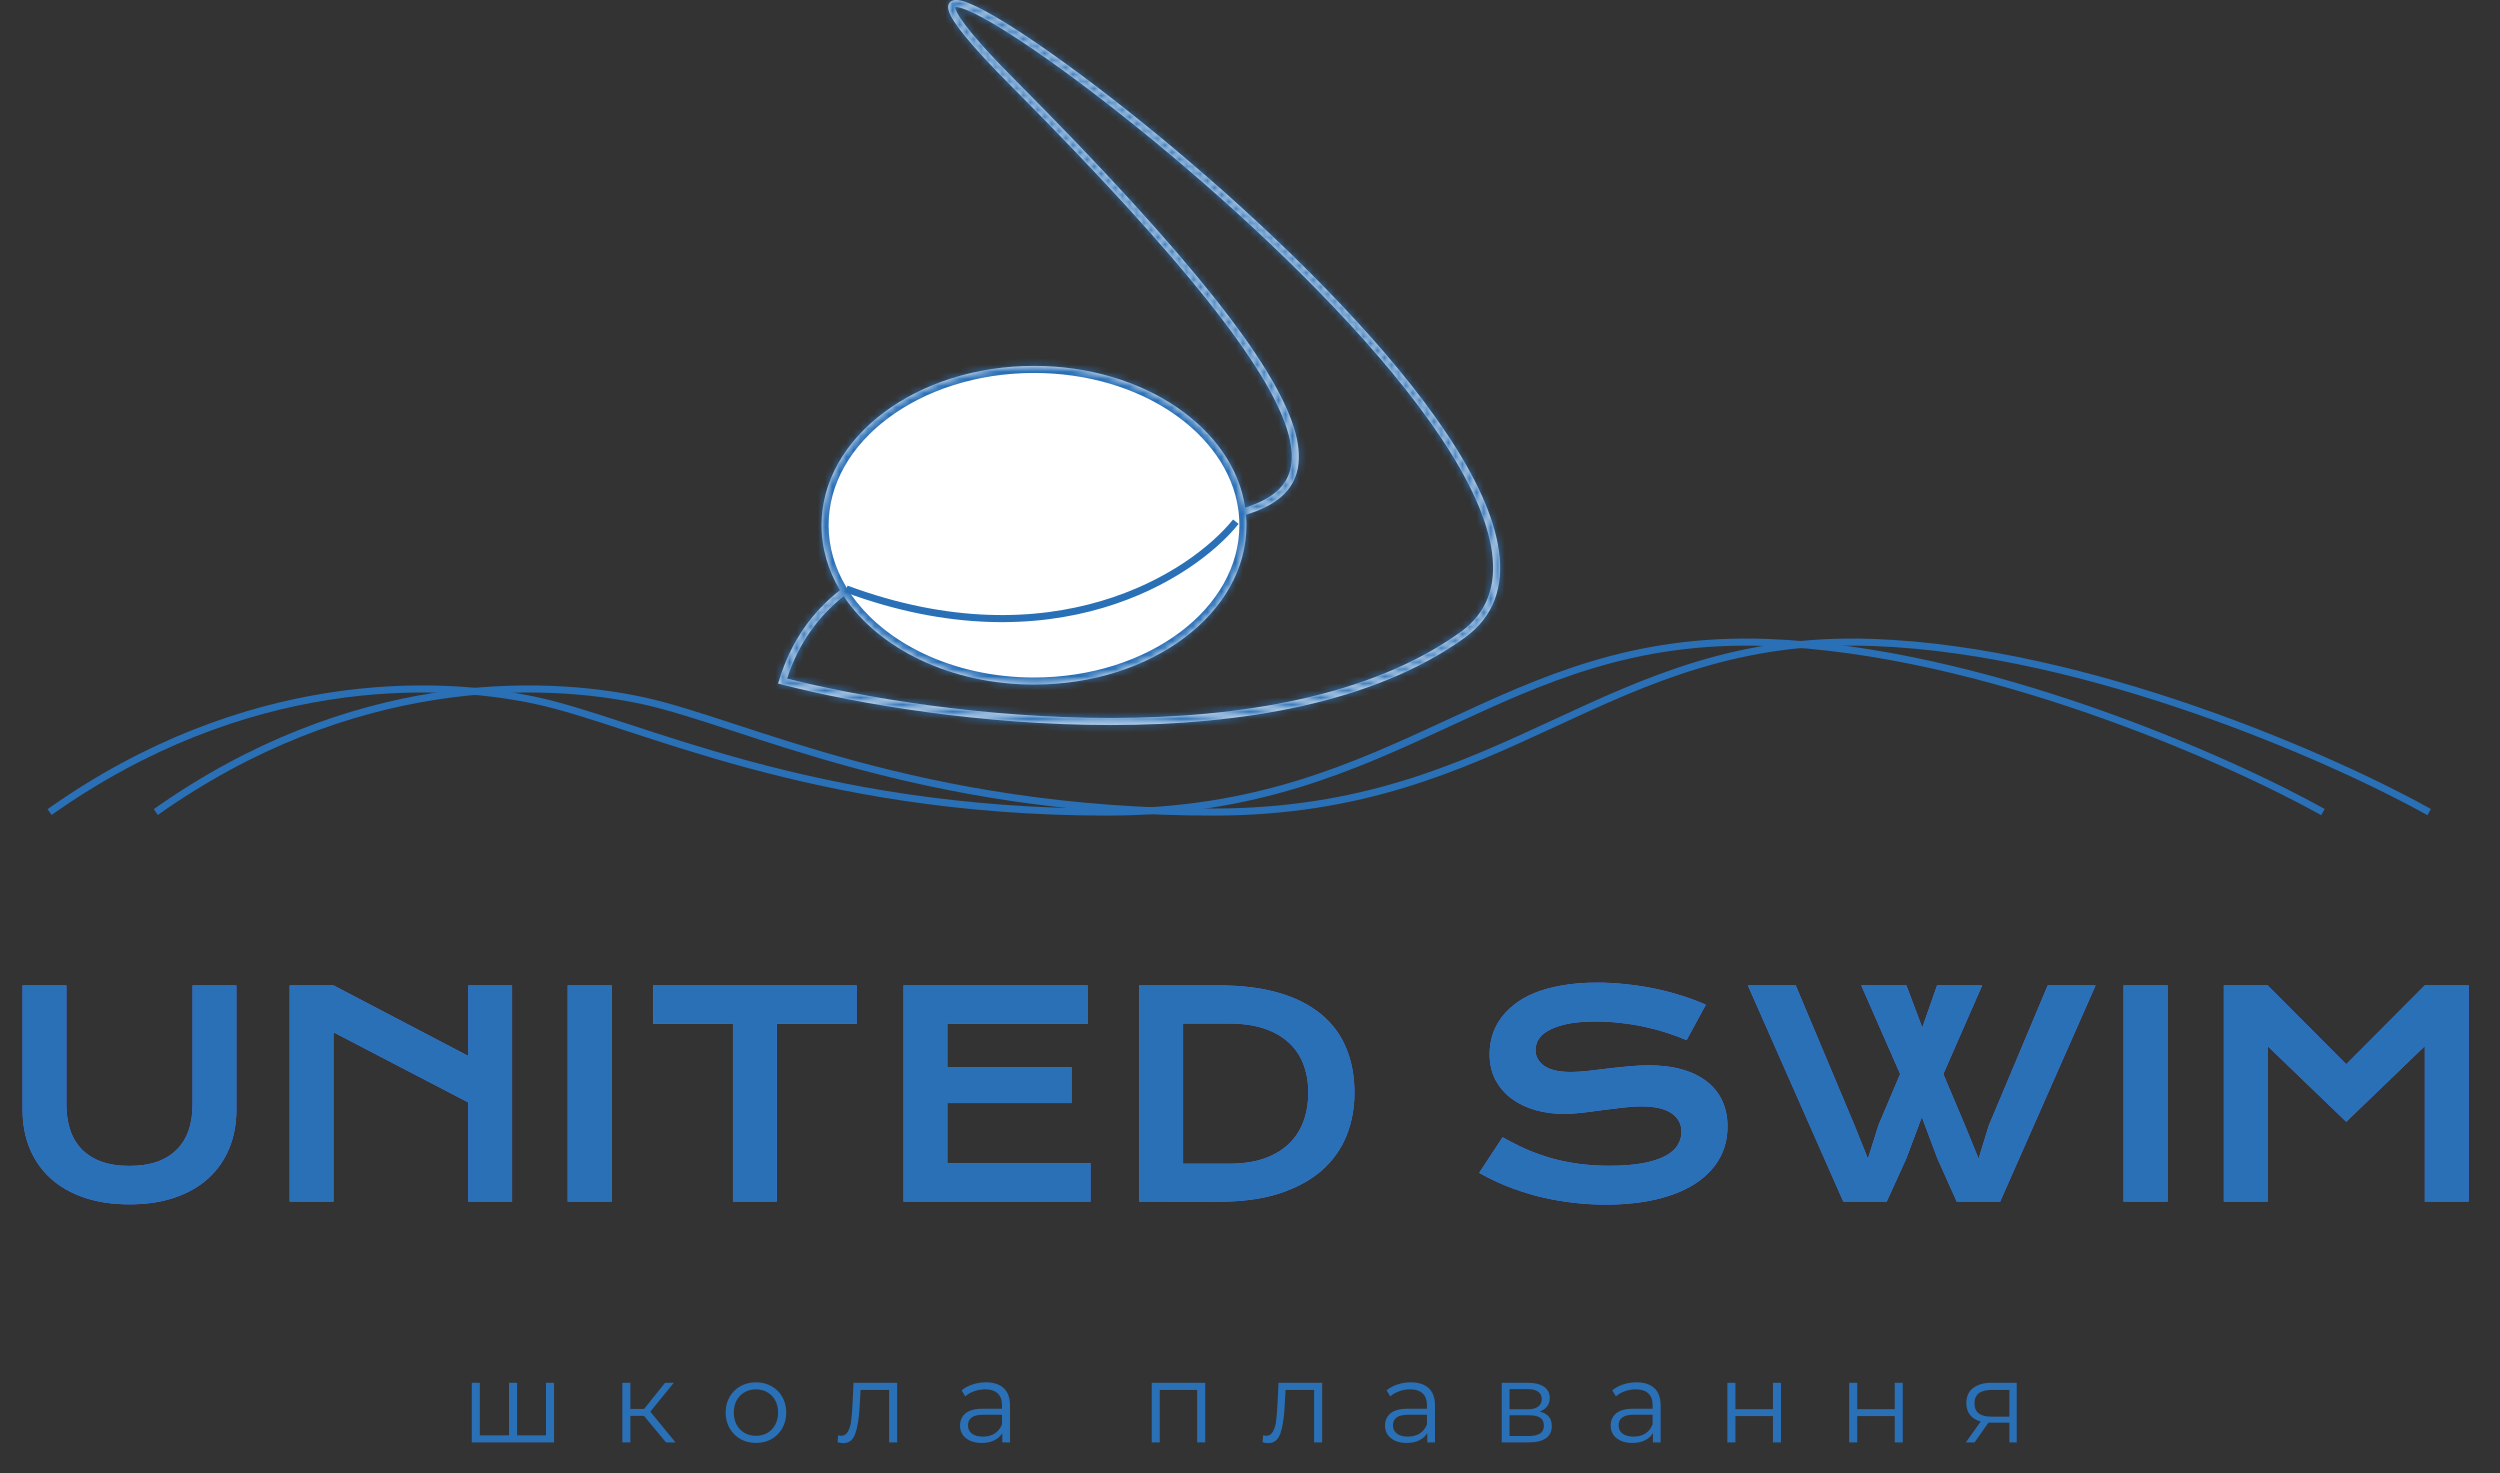
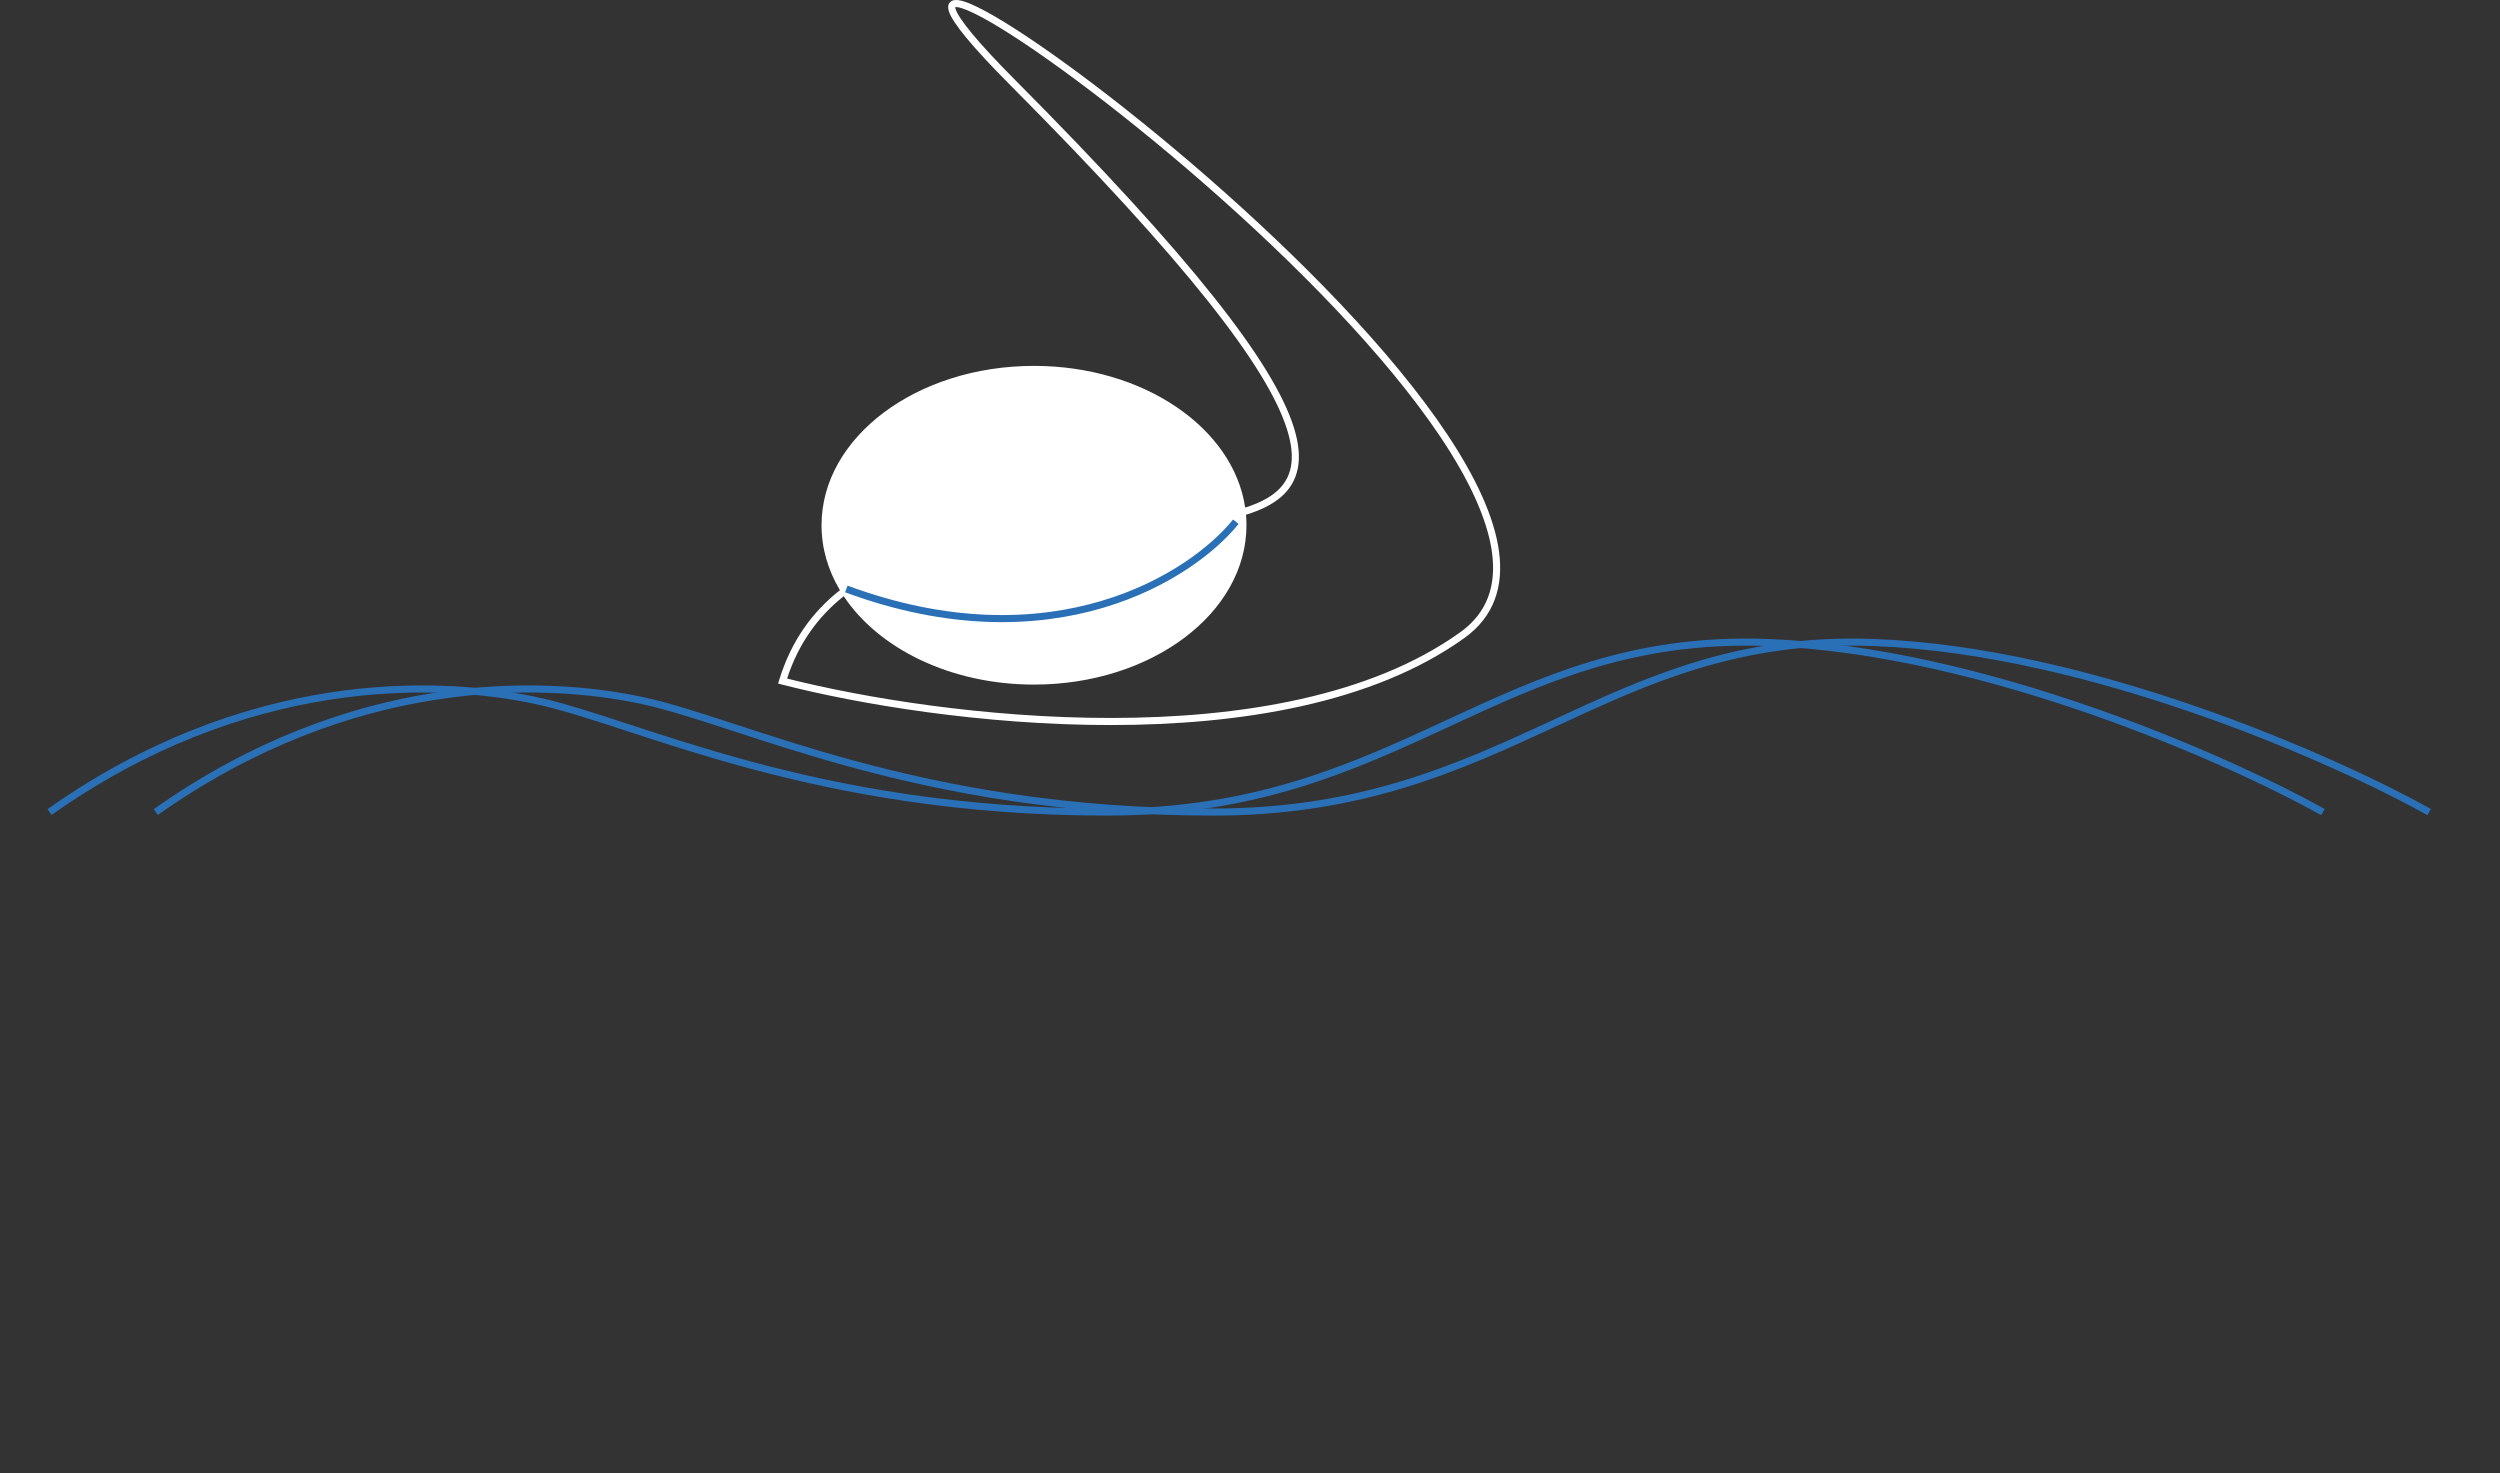
<svg xmlns="http://www.w3.org/2000/svg" width="353" height="208" viewBox="0 0 353 208" fill="none">
  <rect x="0" y="0" width="353" height="208" fill="#333333" stroke="none" />
-   <path d="M3.184 139.136H9.375V155.953C9.375 157.333 9.564 158.563 9.941 159.644C10.319 160.712 10.879 161.617 11.621 162.359C12.376 163.101 13.307 163.667 14.414 164.058C15.521 164.436 16.81 164.624 18.281 164.624C19.74 164.624 21.022 164.436 22.129 164.058C23.249 163.667 24.18 163.101 24.922 162.359C25.677 161.617 26.244 160.712 26.621 159.644C26.999 158.563 27.188 157.333 27.188 155.953V139.136H33.379V156.695C33.379 158.7 33.04 160.523 32.363 162.163C31.686 163.804 30.703 165.21 29.414 166.382C28.125 167.554 26.543 168.459 24.668 169.097C22.806 169.735 20.677 170.054 18.281 170.054C15.885 170.054 13.75 169.735 11.875 169.097C10.013 168.459 8.438 167.554 7.148 166.382C5.859 165.21 4.876 163.804 4.199 162.163C3.522 160.523 3.184 158.7 3.184 156.695V139.136ZM40.898 139.136H47.09L66.113 149.097V139.136H72.305V169.663H66.113V155.66L47.09 145.757V169.663H40.898V139.136ZM80.156 139.136H86.387V169.663H80.156V139.136ZM103.496 144.566H92.227V139.136H120.957V144.566H109.688V169.663H103.496V144.566ZM127.578 139.136H153.574V144.566H133.77V150.66H151.309V155.757H133.77V164.253H153.984V169.663H127.578V139.136ZM160.859 139.136H172.051C175.319 139.136 178.158 139.488 180.566 140.191C182.975 140.894 184.967 141.903 186.543 143.218C188.132 144.52 189.31 146.109 190.078 147.984C190.859 149.846 191.25 151.942 191.25 154.273C191.25 156.486 190.866 158.537 190.098 160.425C189.329 162.3 188.158 163.928 186.582 165.308C185.007 166.675 183.014 167.749 180.605 168.531C178.197 169.299 175.358 169.683 172.09 169.683L160.859 169.663V139.136ZM173.574 164.312C175.423 164.312 177.044 164.078 178.438 163.609C179.831 163.127 180.99 162.45 181.914 161.578C182.852 160.705 183.555 159.65 184.023 158.413C184.492 157.176 184.727 155.796 184.727 154.273C184.727 152.775 184.492 151.428 184.023 150.23C183.555 149.019 182.852 147.997 181.914 147.163C180.99 146.317 179.831 145.666 178.438 145.21C177.044 144.755 175.423 144.527 173.574 144.527H167.051V164.312H173.574ZM212.168 160.581C213.275 161.206 214.395 161.773 215.527 162.281C216.673 162.775 217.858 163.199 219.082 163.55C220.306 163.889 221.589 164.149 222.93 164.331C224.284 164.514 225.723 164.605 227.246 164.605C229.082 164.605 230.645 164.488 231.934 164.253C233.223 164.006 234.271 163.674 235.078 163.257C235.898 162.828 236.491 162.32 236.855 161.734C237.233 161.148 237.422 160.51 237.422 159.82C237.422 158.713 236.96 157.841 236.035 157.203C235.111 156.551 233.685 156.226 231.758 156.226C230.911 156.226 230.02 156.285 229.082 156.402C228.145 156.506 227.194 156.623 226.23 156.753C225.28 156.884 224.336 157.007 223.398 157.124C222.474 157.229 221.602 157.281 220.781 157.281C219.414 157.281 218.099 157.105 216.836 156.753C215.586 156.402 214.473 155.874 213.496 155.171C212.533 154.468 211.764 153.589 211.191 152.535C210.618 151.48 210.332 150.249 210.332 148.843C210.332 148.01 210.443 147.183 210.664 146.363C210.898 145.542 211.263 144.761 211.758 144.019C212.266 143.264 212.917 142.567 213.711 141.929C214.505 141.278 215.462 140.718 216.582 140.249C217.715 139.781 219.017 139.416 220.488 139.156C221.973 138.882 223.659 138.745 225.547 138.745C226.914 138.745 228.288 138.824 229.668 138.98C231.048 139.123 232.389 139.331 233.691 139.605C235.007 139.878 236.27 140.21 237.48 140.601C238.691 140.979 239.818 141.402 240.859 141.87L238.145 146.87C237.285 146.493 236.361 146.148 235.371 145.835C234.382 145.51 233.346 145.23 232.266 144.995C231.185 144.761 230.065 144.579 228.906 144.449C227.76 144.305 226.589 144.234 225.391 144.234C223.685 144.234 222.279 144.357 221.172 144.605C220.078 144.852 219.206 145.171 218.555 145.562C217.904 145.939 217.448 146.369 217.188 146.851C216.94 147.32 216.816 147.788 216.816 148.257C216.816 149.169 217.227 149.917 218.047 150.503C218.867 151.076 220.117 151.363 221.797 151.363C222.474 151.363 223.249 151.317 224.121 151.226C225.007 151.122 225.931 151.011 226.895 150.894C227.871 150.777 228.861 150.673 229.863 150.581C230.879 150.477 231.862 150.425 232.812 150.425C234.609 150.425 236.198 150.627 237.578 151.031C238.971 151.434 240.137 152.014 241.074 152.769C242.012 153.511 242.721 154.416 243.203 155.484C243.685 156.538 243.926 157.723 243.926 159.038C243.926 160.796 243.516 162.365 242.695 163.745C241.888 165.113 240.729 166.272 239.219 167.222C237.721 168.16 235.911 168.876 233.789 169.37C231.667 169.852 229.303 170.093 226.699 170.093C224.98 170.093 223.301 169.982 221.66 169.761C220.02 169.553 218.444 169.253 216.934 168.863C215.436 168.459 214.004 167.984 212.637 167.437C211.283 166.877 210.026 166.265 208.867 165.601L212.168 160.581ZM246.797 139.136H253.555L261.836 158.843L263.75 163.609L265.254 158.843L268.301 151.656L262.812 139.136H269.18L271.426 145.093L273.516 139.136H279.883L274.395 151.656L277.5 158.999L279.375 163.609L280.82 158.921L289.141 139.136H295.898L282.422 169.663H276.289L273.574 163.609L271.367 157.73L269.16 163.609L266.406 169.663H260.273L246.797 139.136ZM299.844 139.136H306.074V169.663H299.844V139.136ZM314.004 139.136H320.195L331.289 150.269L342.383 139.136H348.574V169.663H342.383V147.71L331.289 158.394L320.195 147.71V169.663H314.004V139.136Z" fill="#5278FF" />
-   <path d="M3.184 139.136H9.375V155.953C9.375 157.333 9.564 158.563 9.941 159.644C10.319 160.712 10.879 161.617 11.621 162.359C12.376 163.101 13.307 163.667 14.414 164.058C15.521 164.436 16.81 164.624 18.281 164.624C19.74 164.624 21.022 164.436 22.129 164.058C23.249 163.667 24.18 163.101 24.922 162.359C25.677 161.617 26.244 160.712 26.621 159.644C26.999 158.563 27.188 157.333 27.188 155.953V139.136H33.379V156.695C33.379 158.7 33.04 160.523 32.363 162.163C31.686 163.804 30.703 165.21 29.414 166.382C28.125 167.554 26.543 168.459 24.668 169.097C22.806 169.735 20.677 170.054 18.281 170.054C15.885 170.054 13.75 169.735 11.875 169.097C10.013 168.459 8.438 167.554 7.148 166.382C5.859 165.21 4.876 163.804 4.199 162.163C3.522 160.523 3.184 158.7 3.184 156.695V139.136ZM40.898 139.136H47.09L66.113 149.097V139.136H72.305V169.663H66.113V155.66L47.09 145.757V169.663H40.898V139.136ZM80.156 139.136H86.387V169.663H80.156V139.136ZM103.496 144.566H92.227V139.136H120.957V144.566H109.688V169.663H103.496V144.566ZM127.578 139.136H153.574V144.566H133.77V150.66H151.309V155.757H133.77V164.253H153.984V169.663H127.578V139.136ZM160.859 139.136H172.051C175.319 139.136 178.158 139.488 180.566 140.191C182.975 140.894 184.967 141.903 186.543 143.218C188.132 144.52 189.31 146.109 190.078 147.984C190.859 149.846 191.25 151.942 191.25 154.273C191.25 156.486 190.866 158.537 190.098 160.425C189.329 162.3 188.158 163.928 186.582 165.308C185.007 166.675 183.014 167.749 180.605 168.531C178.197 169.299 175.358 169.683 172.09 169.683L160.859 169.663V139.136ZM173.574 164.312C175.423 164.312 177.044 164.078 178.438 163.609C179.831 163.127 180.99 162.45 181.914 161.578C182.852 160.705 183.555 159.65 184.023 158.413C184.492 157.176 184.727 155.796 184.727 154.273C184.727 152.775 184.492 151.428 184.023 150.23C183.555 149.019 182.852 147.997 181.914 147.163C180.99 146.317 179.831 145.666 178.438 145.21C177.044 144.755 175.423 144.527 173.574 144.527H167.051V164.312H173.574ZM212.168 160.581C213.275 161.206 214.395 161.773 215.527 162.281C216.673 162.775 217.858 163.199 219.082 163.55C220.306 163.889 221.589 164.149 222.93 164.331C224.284 164.514 225.723 164.605 227.246 164.605C229.082 164.605 230.645 164.488 231.934 164.253C233.223 164.006 234.271 163.674 235.078 163.257C235.898 162.828 236.491 162.32 236.855 161.734C237.233 161.148 237.422 160.51 237.422 159.82C237.422 158.713 236.96 157.841 236.035 157.203C235.111 156.551 233.685 156.226 231.758 156.226C230.911 156.226 230.02 156.285 229.082 156.402C228.145 156.506 227.194 156.623 226.23 156.753C225.28 156.884 224.336 157.007 223.398 157.124C222.474 157.229 221.602 157.281 220.781 157.281C219.414 157.281 218.099 157.105 216.836 156.753C215.586 156.402 214.473 155.874 213.496 155.171C212.533 154.468 211.764 153.589 211.191 152.535C210.618 151.48 210.332 150.249 210.332 148.843C210.332 148.01 210.443 147.183 210.664 146.363C210.898 145.542 211.263 144.761 211.758 144.019C212.266 143.264 212.917 142.567 213.711 141.929C214.505 141.278 215.462 140.718 216.582 140.249C217.715 139.781 219.017 139.416 220.488 139.156C221.973 138.882 223.659 138.745 225.547 138.745C226.914 138.745 228.288 138.824 229.668 138.98C231.048 139.123 232.389 139.331 233.691 139.605C235.007 139.878 236.27 140.21 237.48 140.601C238.691 140.979 239.818 141.402 240.859 141.87L238.145 146.87C237.285 146.493 236.361 146.148 235.371 145.835C234.382 145.51 233.346 145.23 232.266 144.995C231.185 144.761 230.065 144.579 228.906 144.449C227.76 144.305 226.589 144.234 225.391 144.234C223.685 144.234 222.279 144.357 221.172 144.605C220.078 144.852 219.206 145.171 218.555 145.562C217.904 145.939 217.448 146.369 217.188 146.851C216.94 147.32 216.816 147.788 216.816 148.257C216.816 149.169 217.227 149.917 218.047 150.503C218.867 151.076 220.117 151.363 221.797 151.363C222.474 151.363 223.249 151.317 224.121 151.226C225.007 151.122 225.931 151.011 226.895 150.894C227.871 150.777 228.861 150.673 229.863 150.581C230.879 150.477 231.862 150.425 232.812 150.425C234.609 150.425 236.198 150.627 237.578 151.031C238.971 151.434 240.137 152.014 241.074 152.769C242.012 153.511 242.721 154.416 243.203 155.484C243.685 156.538 243.926 157.723 243.926 159.038C243.926 160.796 243.516 162.365 242.695 163.745C241.888 165.113 240.729 166.272 239.219 167.222C237.721 168.16 235.911 168.876 233.789 169.37C231.667 169.852 229.303 170.093 226.699 170.093C224.98 170.093 223.301 169.982 221.66 169.761C220.02 169.553 218.444 169.253 216.934 168.863C215.436 168.459 214.004 167.984 212.637 167.437C211.283 166.877 210.026 166.265 208.867 165.601L212.168 160.581ZM246.797 139.136H253.555L261.836 158.843L263.75 163.609L265.254 158.843L268.301 151.656L262.812 139.136H269.18L271.426 145.093L273.516 139.136H279.883L274.395 151.656L277.5 158.999L279.375 163.609L280.82 158.921L289.141 139.136H295.898L282.422 169.663H276.289L273.574 163.609L271.367 157.73L269.16 163.609L266.406 169.663H260.273L246.797 139.136ZM299.844 139.136H306.074V169.663H299.844V139.136ZM314.004 139.136H320.195L331.289 150.269L342.383 139.136H348.574V169.663H342.383V147.71L331.289 158.394L320.195 147.71V169.663H314.004V139.136Z" fill="#2A70B7" />
-   <path d="M78.232 195.247V203.663H66.616V195.247H67.752V202.671H71.88V195.247H73.016V202.671H77.096V195.247H78.232ZM90.931 199.919H89.011V203.663H87.875V195.247H89.011V198.943H90.947L93.907 195.247H95.139L91.827 199.327L95.379 203.663H94.035L90.931 199.919ZM106.747 203.743C105.937 203.743 105.206 203.562 104.555 203.199C103.905 202.826 103.393 202.314 103.019 201.663C102.646 201.013 102.459 200.277 102.459 199.455C102.459 198.634 102.646 197.898 103.019 197.247C103.393 196.597 103.905 196.09 104.555 195.727C105.206 195.365 105.937 195.183 106.747 195.183C107.558 195.183 108.289 195.365 108.939 195.727C109.59 196.09 110.097 196.597 110.459 197.247C110.833 197.898 111.019 198.634 111.019 199.455C111.019 200.277 110.833 201.013 110.459 201.663C110.097 202.314 109.59 202.826 108.939 203.199C108.289 203.562 107.558 203.743 106.747 203.743ZM106.747 202.735C107.345 202.735 107.878 202.602 108.347 202.335C108.827 202.058 109.201 201.669 109.467 201.167C109.734 200.666 109.867 200.095 109.867 199.455C109.867 198.815 109.734 198.245 109.467 197.743C109.201 197.242 108.827 196.858 108.347 196.591C107.878 196.314 107.345 196.175 106.747 196.175C106.15 196.175 105.611 196.314 105.131 196.591C104.662 196.858 104.289 197.242 104.011 197.743C103.745 198.245 103.611 198.815 103.611 199.455C103.611 200.095 103.745 200.666 104.011 201.167C104.289 201.669 104.662 202.058 105.131 202.335C105.611 202.602 106.15 202.735 106.747 202.735ZM126.68 195.247V203.663H125.544V196.255H121.512L121.4 198.335C121.315 200.085 121.112 201.429 120.792 202.367C120.472 203.306 119.902 203.775 119.08 203.775C118.856 203.775 118.584 203.733 118.264 203.647L118.344 202.671C118.536 202.714 118.67 202.735 118.744 202.735C119.182 202.735 119.512 202.533 119.736 202.127C119.96 201.722 120.11 201.221 120.184 200.623C120.259 200.026 120.323 199.237 120.376 198.255L120.52 195.247H126.68ZM139.206 195.183C140.304 195.183 141.147 195.461 141.734 196.015C142.32 196.559 142.614 197.37 142.614 198.447V203.663H141.526V202.351C141.27 202.789 140.891 203.13 140.39 203.375C139.899 203.621 139.312 203.743 138.63 203.743C137.691 203.743 136.944 203.519 136.39 203.071C135.835 202.623 135.558 202.031 135.558 201.295C135.558 200.581 135.814 200.005 136.326 199.567C136.848 199.13 137.675 198.911 138.806 198.911H141.478V198.399C141.478 197.674 141.275 197.125 140.87 196.751C140.464 196.367 139.872 196.175 139.094 196.175C138.56 196.175 138.048 196.266 137.558 196.447C137.067 196.618 136.646 196.858 136.294 197.167L135.782 196.319C136.208 195.957 136.72 195.679 137.318 195.487C137.915 195.285 138.544 195.183 139.206 195.183ZM138.806 202.847C139.446 202.847 139.995 202.703 140.454 202.415C140.912 202.117 141.254 201.69 141.478 201.135V199.759H138.838C137.398 199.759 136.678 200.261 136.678 201.263C136.678 201.754 136.864 202.143 137.238 202.431C137.611 202.709 138.134 202.847 138.806 202.847ZM170.177 195.247V203.663H169.041V196.255H163.761V203.663H162.625V195.247H170.177ZM186.687 195.247V203.663H185.551V196.255H181.519L181.407 198.335C181.321 200.085 181.119 201.429 180.799 202.367C180.479 203.306 179.908 203.775 179.087 203.775C178.863 203.775 178.591 203.733 178.271 203.647L178.351 202.671C178.543 202.714 178.676 202.735 178.751 202.735C179.188 202.735 179.519 202.533 179.743 202.127C179.967 201.722 180.116 201.221 180.191 200.623C180.265 200.026 180.329 199.237 180.383 198.255L180.527 195.247H186.687ZM199.212 195.183C200.311 195.183 201.153 195.461 201.74 196.015C202.327 196.559 202.62 197.37 202.62 198.447V203.663H201.532V202.351C201.276 202.789 200.897 203.13 200.396 203.375C199.905 203.621 199.319 203.743 198.636 203.743C197.697 203.743 196.951 203.519 196.396 203.071C195.841 202.623 195.564 202.031 195.564 201.295C195.564 200.581 195.82 200.005 196.332 199.567C196.855 199.13 197.681 198.911 198.812 198.911H201.484V198.399C201.484 197.674 201.281 197.125 200.876 196.751C200.471 196.367 199.879 196.175 199.1 196.175C198.567 196.175 198.055 196.266 197.564 196.447C197.073 196.618 196.652 196.858 196.3 197.167L195.788 196.319C196.215 195.957 196.727 195.679 197.324 195.487C197.921 195.285 198.551 195.183 199.212 195.183ZM198.812 202.847C199.452 202.847 200.001 202.703 200.46 202.415C200.919 202.117 201.26 201.69 201.484 201.135V199.759H198.844C197.404 199.759 196.684 200.261 196.684 201.263C196.684 201.754 196.871 202.143 197.244 202.431C197.617 202.709 198.14 202.847 198.812 202.847ZM217.404 199.311C218.545 199.578 219.116 200.266 219.116 201.375C219.116 202.111 218.844 202.677 218.3 203.071C217.756 203.466 216.945 203.663 215.868 203.663H212.044V195.247H215.756C216.716 195.247 217.468 195.434 218.012 195.807C218.556 196.181 218.828 196.714 218.828 197.407C218.828 197.866 218.7 198.261 218.444 198.591C218.199 198.911 217.852 199.151 217.404 199.311ZM213.148 198.991H215.676C216.327 198.991 216.823 198.869 217.164 198.623C217.516 198.378 217.692 198.021 217.692 197.551C217.692 197.082 217.516 196.73 217.164 196.495C216.823 196.261 216.327 196.143 215.676 196.143H213.148V198.991ZM215.82 202.767C216.545 202.767 217.089 202.65 217.452 202.415C217.815 202.181 217.996 201.813 217.996 201.311C217.996 200.81 217.831 200.442 217.5 200.207C217.169 199.962 216.647 199.839 215.932 199.839H213.148V202.767H215.82ZM231.075 195.183C232.173 195.183 233.016 195.461 233.603 196.015C234.189 196.559 234.483 197.37 234.483 198.447V203.663H233.395V202.351C233.139 202.789 232.76 203.13 232.259 203.375C231.768 203.621 231.181 203.743 230.499 203.743C229.56 203.743 228.813 203.519 228.259 203.071C227.704 202.623 227.427 202.031 227.427 201.295C227.427 200.581 227.683 200.005 228.195 199.567C228.717 199.13 229.544 198.911 230.674 198.911H233.347V198.399C233.347 197.674 233.144 197.125 232.739 196.751C232.333 196.367 231.741 196.175 230.963 196.175C230.429 196.175 229.917 196.266 229.427 196.447C228.936 196.618 228.515 196.858 228.163 197.167L227.651 196.319C228.077 195.957 228.589 195.679 229.187 195.487C229.784 195.285 230.413 195.183 231.075 195.183ZM230.674 202.847C231.315 202.847 231.864 202.703 232.323 202.415C232.781 202.117 233.123 201.69 233.347 201.135V199.759H230.707C229.267 199.759 228.547 200.261 228.547 201.263C228.547 201.754 228.733 202.143 229.107 202.431C229.48 202.709 230.003 202.847 230.674 202.847ZM243.907 195.247H245.043V198.975H250.339V195.247H251.475V203.663H250.339V199.951H245.043V203.663H243.907V195.247ZM261.104 195.247H262.24V198.975H267.536V195.247H268.672V203.663H267.536V199.951H262.24V203.663H261.104V195.247ZM284.764 195.247V203.663H283.724V200.879H281.084H280.764L278.812 203.663H277.58L279.676 200.719C279.026 200.538 278.524 200.229 278.172 199.791C277.82 199.354 277.644 198.799 277.644 198.127C277.644 197.189 277.964 196.474 278.604 195.983C279.244 195.493 280.119 195.247 281.228 195.247H284.764ZM278.796 198.159C278.796 199.407 279.591 200.031 281.18 200.031H283.724V196.255H281.26C279.618 196.255 278.796 196.89 278.796 198.159Z" fill="#2A70B7" />
  <path d="M7 114.663C34.564 95.164 61.43 95.848 75.736 98.927C90.041 102.006 114.465 114.663 156.335 114.663C198.204 114.663 211.463 89.349 249.495 90.717C279.92 91.812 314.509 107.137 328 114.663" stroke="#2A70B7" />
  <path d="M22 114.663C49.564 95.164 76.43 95.848 90.736 98.927C105.041 102.006 129.465 114.663 171.335 114.663C213.204 114.663 226.463 89.349 264.495 90.717C294.92 91.812 329.509 107.137 343 114.663" stroke="#2A70B7" />
  <mask id="path-5-inside-1_31_297" fill="white">
    <path fill-rule="evenodd" clip-rule="evenodd" d="M206.792 90.07C210.969 87.067 212.338 82.805 211.656 77.833C210.978 72.898 208.282 67.238 204.328 61.299C196.412 49.41 183.324 36.213 170.635 25.136C157.948 14.061 145.607 5.061 139.16 1.585C137.561 0.723 136.263 0.165 135.395 0.032C134.987 -0.03 134.491 -0.03 134.159 0.298C133.8 0.653 133.849 1.161 133.973 1.566C134.106 2 134.384 2.525 134.788 3.138C135.195 3.757 135.748 4.49 136.453 5.343C137.863 7.049 139.9 9.257 142.645 12.016C155.139 24.573 164.224 34.542 170.531 42.471C176.847 50.41 180.348 56.265 181.719 60.596C182.402 62.756 182.546 64.505 182.27 65.931C181.997 67.347 181.303 68.478 180.245 69.4C179.143 70.36 177.646 71.095 175.818 71.669C174.163 60.416 161.444 51.663 146 51.663C129.431 51.663 116 61.737 116 74.163C116 77.43 116.928 80.533 118.597 83.334C114.737 86.374 111.719 90.467 110.022 96.017L109.869 96.517L110.375 96.648C121.077 99.407 138.719 102.389 156.9 102.376C175.064 102.364 193.862 99.363 206.792 90.07ZM119.133 84.186C115.566 87.022 112.775 90.784 111.136 95.81C121.814 98.514 139.101 101.388 156.9 101.376C175.002 101.364 193.538 98.364 206.208 89.258C210.031 86.51 211.307 82.645 210.665 77.969C210.018 73.256 207.42 67.747 203.495 61.853C195.653 50.075 182.644 36.946 169.977 25.889C157.308 14.83 145.033 5.888 138.685 2.465C137.084 1.602 135.923 1.125 135.243 1.021C135.031 0.988 134.925 1.001 134.88 1.011C134.879 1.051 134.886 1.131 134.929 1.273C135.02 1.571 135.238 2.003 135.623 2.588C136.004 3.166 136.533 3.87 137.224 4.706C138.606 6.379 140.619 8.562 143.354 11.311C155.86 23.88 164.974 33.879 171.314 41.849C177.646 49.808 181.243 55.781 182.672 60.294C183.388 62.556 183.569 64.482 183.252 66.121C182.933 67.771 182.116 69.096 180.902 70.154C179.637 71.256 177.944 72.067 175.936 72.679C175.978 73.17 176 73.665 176 74.163C176 86.59 162.568 96.663 146 96.663C134.233 96.663 124.048 91.582 119.133 84.186ZM134.885 0.977C134.885 0.977 134.885 0.978 134.884 0.98C134.885 0.978 134.885 0.977 134.885 0.977Z" />
  </mask>
  <path fill-rule="evenodd" clip-rule="evenodd" d="M206.792 90.07C210.969 87.067 212.338 82.805 211.656 77.833C210.978 72.898 208.282 67.238 204.328 61.299C196.412 49.41 183.324 36.213 170.635 25.136C157.948 14.061 145.607 5.061 139.16 1.585C137.561 0.723 136.263 0.165 135.395 0.032C134.987 -0.03 134.491 -0.03 134.159 0.298C133.8 0.653 133.849 1.161 133.973 1.566C134.106 2 134.384 2.525 134.788 3.138C135.195 3.757 135.748 4.49 136.453 5.343C137.863 7.049 139.9 9.257 142.645 12.016C155.139 24.573 164.224 34.542 170.531 42.471C176.847 50.41 180.348 56.265 181.719 60.596C182.402 62.756 182.546 64.505 182.27 65.931C181.997 67.347 181.303 68.478 180.245 69.4C179.143 70.36 177.646 71.095 175.818 71.669C174.163 60.416 161.444 51.663 146 51.663C129.431 51.663 116 61.737 116 74.163C116 77.43 116.928 80.533 118.597 83.334C114.737 86.374 111.719 90.467 110.022 96.017L109.869 96.517L110.375 96.648C121.077 99.407 138.719 102.389 156.9 102.376C175.064 102.364 193.862 99.363 206.792 90.07ZM119.133 84.186C115.566 87.022 112.775 90.784 111.136 95.81C121.814 98.514 139.101 101.388 156.9 101.376C175.002 101.364 193.538 98.364 206.208 89.258C210.031 86.51 211.307 82.645 210.665 77.969C210.018 73.256 207.42 67.747 203.495 61.853C195.653 50.075 182.644 36.946 169.977 25.889C157.308 14.83 145.033 5.888 138.685 2.465C137.084 1.602 135.923 1.125 135.243 1.021C135.031 0.988 134.925 1.001 134.88 1.011C134.879 1.051 134.886 1.131 134.929 1.273C135.02 1.571 135.238 2.003 135.623 2.588C136.004 3.166 136.533 3.87 137.224 4.706C138.606 6.379 140.619 8.562 143.354 11.311C155.86 23.88 164.974 33.879 171.314 41.849C177.646 49.808 181.243 55.781 182.672 60.294C183.388 62.556 183.569 64.482 183.252 66.121C182.933 67.771 182.116 69.096 180.902 70.154C179.637 71.256 177.944 72.067 175.936 72.679C175.978 73.17 176 73.665 176 74.163C176 86.59 162.568 96.663 146 96.663C134.233 96.663 124.048 91.582 119.133 84.186ZM134.885 0.977C134.885 0.977 134.885 0.978 134.884 0.98C134.885 0.978 134.885 0.977 134.885 0.977Z" fill="white" />
-   <path d="M211.656 77.833L212.646 77.697L211.656 77.833ZM206.792 90.07L206.208 89.258V89.258L206.792 90.07ZM204.328 61.299L205.16 60.745L204.328 61.299ZM170.635 25.136L169.977 25.889V25.889L170.635 25.136ZM139.16 1.585L138.685 2.465L139.16 1.585ZM135.395 0.032L135.546 -0.956V-0.956L135.395 0.032ZM134.159 0.298L134.862 1.009V1.009L134.159 0.298ZM133.973 1.566L133.017 1.859L133.973 1.566ZM134.788 3.138L133.953 3.688V3.688L134.788 3.138ZM136.453 5.343L137.224 4.706L137.224 4.706L136.453 5.343ZM142.645 12.016L141.937 12.722L142.645 12.016ZM170.531 42.471L171.314 41.849L170.531 42.471ZM181.719 60.596L182.672 60.294V60.294L181.719 60.596ZM182.27 65.931L181.289 65.742L182.27 65.931ZM180.245 69.4L180.902 70.154L180.245 69.4ZM175.818 71.669L174.828 71.814L174.999 72.973L176.117 72.623L175.818 71.669ZM118.597 83.334L119.216 84.12L119.905 83.577L119.456 82.822L118.597 83.334ZM110.022 96.017L110.978 96.31L110.978 96.31L110.022 96.017ZM109.869 96.517L108.913 96.225L108.607 97.225L109.619 97.486L109.869 96.517ZM110.375 96.648L110.125 97.616H110.125L110.375 96.648ZM156.9 102.376L156.9 101.376L156.9 102.376ZM119.133 84.186L119.966 83.632L119.363 82.725L118.511 83.403L119.133 84.186ZM111.136 95.81L110.185 95.5L109.854 96.517L110.89 96.779L111.136 95.81ZM156.9 101.376L156.9 102.376L156.9 101.376ZM206.208 89.258L206.792 90.07L206.208 89.258ZM210.665 77.969L211.656 77.833L210.665 77.969ZM203.495 61.853L202.663 62.407L203.495 61.853ZM169.977 25.889L169.32 26.643L169.977 25.889ZM138.685 2.465L139.16 1.585V1.585L138.685 2.465ZM135.243 1.021L135.091 2.009L135.091 2.009L135.243 1.021ZM134.88 1.011L134.663 0.035L133.907 0.203L133.881 0.978L134.88 1.011ZM134.929 1.273L135.885 0.979L135.885 0.979L134.929 1.273ZM135.623 2.588L134.788 3.138V3.138L135.623 2.588ZM137.224 4.706L137.995 4.069L137.995 4.069L137.224 4.706ZM143.354 11.311L144.063 10.606L143.354 11.311ZM171.314 41.849L170.531 42.471L171.314 41.849ZM182.672 60.294L181.719 60.596L182.672 60.294ZM183.252 66.121L184.234 66.311L183.252 66.121ZM180.902 70.154L181.559 70.908L180.902 70.154ZM175.936 72.679L175.644 71.722L174.869 71.959L174.939 72.765L175.936 72.679ZM134.885 0.977L134.275 1.769L134.276 1.769L134.885 0.977ZM134.884 0.98L133.918 0.723L135.791 1.401L134.884 0.98ZM210.665 77.969C211.307 82.645 210.031 86.51 206.208 89.258L207.375 90.882C211.907 87.624 213.37 82.965 212.646 77.697L210.665 77.969ZM203.495 61.853C207.42 67.747 210.018 73.256 210.665 77.969L212.646 77.697C211.938 72.539 209.145 66.729 205.16 60.745L203.495 61.853ZM169.977 25.889C182.644 36.946 195.653 50.075 203.495 61.853L205.16 60.745C197.171 48.745 184.004 35.479 171.292 24.383L169.977 25.889ZM138.685 2.465C145.033 5.888 157.308 14.83 169.977 25.889L171.292 24.383C158.587 13.292 146.18 4.234 139.634 0.705L138.685 2.465ZM135.243 1.021C135.923 1.125 137.085 1.602 138.685 2.465L139.634 0.705C138.038 -0.156 136.604 -0.794 135.546 -0.956L135.243 1.021ZM134.862 1.009C134.841 1.03 134.833 1.017 134.901 1.007C134.977 0.995 135.091 0.997 135.243 1.021L135.546 -0.956C135.101 -1.025 134.156 -1.105 133.456 -0.413L134.862 1.009ZM134.929 1.273C134.909 1.209 134.896 1.15 134.888 1.099C134.881 1.048 134.88 1.012 134.882 0.99C134.883 0.97 134.886 0.968 134.882 0.979C134.876 0.992 134.868 1.004 134.862 1.009L133.456 -0.413C132.671 0.363 132.872 1.387 133.017 1.859L134.929 1.273ZM135.623 2.588C135.238 2.003 135.02 1.571 134.929 1.273L133.017 1.859C133.192 2.428 133.531 3.048 133.953 3.688L135.623 2.588ZM137.224 4.706C136.533 3.87 136.004 3.166 135.623 2.588L133.953 3.688C134.387 4.347 134.963 5.11 135.682 5.98L137.224 4.706ZM143.354 11.311C140.619 8.562 138.606 6.379 137.224 4.706L135.682 5.98C137.119 7.72 139.18 9.952 141.937 12.722L143.354 11.311ZM171.314 41.849C164.974 33.879 155.86 23.88 143.354 11.311L141.937 12.722C154.419 25.266 163.474 35.206 169.749 43.094L171.314 41.849ZM182.672 60.294C181.243 55.781 177.646 49.808 171.314 41.849L169.749 43.094C176.047 51.011 179.452 56.748 180.765 60.898L182.672 60.294ZM183.252 66.121C183.569 64.482 183.388 62.556 182.672 60.294L180.765 60.898C181.417 62.955 181.523 64.529 181.289 65.742L183.252 66.121ZM180.902 70.154C182.116 69.096 182.933 67.771 183.252 66.121L181.289 65.742C181.06 66.922 180.49 67.859 179.588 68.646L180.902 70.154ZM176.117 72.623C178.019 72.027 179.658 71.237 180.902 70.154L179.588 68.646C178.629 69.482 177.274 70.164 175.518 70.714L176.117 72.623ZM146 52.663C161.169 52.663 173.274 61.244 174.828 71.814L176.807 71.523C175.052 59.589 161.719 50.663 146 50.663V52.663ZM117 74.163C117 68.336 120.147 62.983 125.387 59.054C130.627 55.124 137.911 52.663 146 52.663V50.663C137.52 50.663 129.805 53.24 124.187 57.453C118.568 61.667 115 67.565 115 74.163H117ZM119.456 82.822C117.871 80.163 117 77.235 117 74.163H115C115 77.625 115.984 80.904 117.738 83.846L119.456 82.822ZM110.978 96.31C112.614 90.961 115.511 87.037 119.216 84.12L117.978 82.549C113.963 85.711 110.824 89.974 109.066 95.725L110.978 96.31ZM110.825 96.81L110.978 96.31L109.066 95.725L108.913 96.225L110.825 96.81ZM110.625 95.68L110.119 95.549L109.619 97.486L110.125 97.616L110.625 95.68ZM156.9 101.376C138.814 101.389 121.257 98.421 110.625 95.68L110.125 97.616C120.896 100.393 138.623 103.389 156.901 103.376L156.9 101.376ZM206.208 89.258C193.538 98.364 175.002 101.364 156.9 101.376L156.901 103.376C175.126 103.364 194.185 100.362 207.375 90.882L206.208 89.258ZM118.511 83.403C114.794 86.357 111.887 90.282 110.185 95.5L112.087 96.12C113.663 91.286 116.337 87.686 119.755 84.969L118.511 83.403ZM110.89 96.779C121.636 99.501 139.007 102.389 156.9 102.376L156.899 100.376C139.196 100.388 121.992 97.527 111.381 94.841L110.89 96.779ZM156.9 102.376C175.064 102.364 193.862 99.363 206.792 90.07L205.624 88.446C193.214 97.365 174.941 100.364 156.899 100.376L156.9 102.376ZM206.792 90.07C208.848 88.591 210.254 86.784 211.046 84.69C211.835 82.605 211.994 80.294 211.656 77.833L209.674 78.105C209.978 80.319 209.82 82.28 209.175 83.983C208.534 85.677 207.39 87.176 205.624 88.446L206.792 90.07ZM211.656 77.833C210.978 72.898 208.282 67.238 204.328 61.299L202.663 62.407C206.557 68.256 209.058 73.615 209.674 78.105L211.656 77.833ZM204.328 61.299C196.412 49.41 183.324 36.213 170.635 25.136L169.32 26.643C181.964 37.68 194.894 50.739 202.663 62.407L204.328 61.299ZM170.635 25.136C157.948 14.061 145.607 5.061 139.16 1.585L138.21 3.345C144.46 6.715 156.668 15.599 169.32 26.643L170.635 25.136ZM139.16 1.585C137.562 0.723 136.263 0.165 135.395 0.032L135.091 2.009C135.582 2.084 136.607 2.481 138.21 3.345L139.16 1.585ZM135.395 0.032C135.098 -0.013 134.862 -0.009 134.663 0.035L135.097 1.987C135.071 1.993 135.05 1.996 135.033 1.998C135.017 2 135.008 2 135.006 2C135.003 2 135.029 1.999 135.091 2.009L135.395 0.032ZM133.881 0.978C133.875 1.164 133.91 1.359 133.973 1.566L135.885 0.979C135.874 0.945 135.873 0.934 135.875 0.944C135.877 0.953 135.882 0.988 135.88 1.044L133.881 0.978ZM133.973 1.566C134.106 2 134.385 2.526 134.788 3.138L136.458 2.038C136.091 1.48 135.935 1.142 135.885 0.979L133.973 1.566ZM134.788 3.138C135.195 3.757 135.748 4.49 136.453 5.343L137.995 4.069C137.317 3.249 136.813 2.576 136.458 2.038L134.788 3.138ZM136.453 5.343C137.863 7.049 139.9 9.257 142.645 12.016L144.063 10.606C141.338 7.867 139.349 5.709 137.995 4.069L136.453 5.343ZM142.645 12.016C155.139 24.573 164.224 34.542 170.531 42.471L172.097 41.226C165.724 33.215 156.581 23.186 144.063 10.606L142.645 12.016ZM170.531 42.471C176.847 50.41 180.348 56.265 181.719 60.596L183.625 59.992C182.139 55.298 178.446 49.207 172.097 41.226L170.531 42.471ZM181.719 60.596C182.402 62.756 182.546 64.505 182.27 65.931L184.234 66.311C184.592 64.458 184.374 62.356 183.625 59.992L181.719 60.596ZM182.27 65.931C181.997 67.347 181.303 68.478 180.245 69.4L181.559 70.908C182.928 69.714 183.869 68.196 184.234 66.311L182.27 65.931ZM180.245 69.4C179.125 70.376 177.578 71.133 175.644 71.722L176.227 73.635C178.31 73.001 180.149 72.136 181.559 70.908L180.245 69.4ZM174.939 72.765C174.98 73.227 175 73.694 175 74.163H177C177 73.636 176.977 73.112 176.932 72.592L174.939 72.765ZM175 74.163C175 79.991 171.853 85.344 166.613 89.273C161.373 93.203 154.089 95.663 146 95.663V97.663C154.48 97.663 162.195 95.087 167.813 90.873C173.431 86.66 177 80.762 177 74.163H175ZM146 95.663C134.489 95.663 124.656 90.69 119.966 83.632L118.3 84.739C123.44 92.474 133.976 97.663 146 97.663V95.663ZM134.276 1.769C134.104 1.638 134.016 1.482 133.972 1.384C133.927 1.284 133.908 1.197 133.899 1.144C133.882 1.04 133.885 0.957 133.887 0.923C133.891 0.847 133.903 0.789 133.907 0.768C133.918 0.717 133.931 0.678 133.937 0.66C133.951 0.618 133.966 0.584 133.977 0.56L135.791 1.401C135.803 1.375 135.819 1.339 135.833 1.295C135.839 1.277 135.852 1.237 135.863 1.186C135.868 1.165 135.88 1.107 135.884 1.031C135.886 0.996 135.889 0.914 135.871 0.81C135.863 0.76 135.811 0.428 135.495 0.184L134.276 1.769ZM135.85 1.238C135.844 1.26 135.834 1.294 135.818 1.336C135.812 1.352 135.795 1.396 135.767 1.449C135.758 1.466 135.718 1.54 135.65 1.621C135.624 1.652 135.53 1.763 135.368 1.853C135.281 1.901 135.127 1.969 134.921 1.976C134.694 1.984 134.464 1.915 134.275 1.769L135.496 0.185C135.051 -0.158 134.581 0.003 134.402 0.101C134.241 0.19 134.146 0.302 134.12 0.333C134.052 0.414 134.013 0.488 134.004 0.505C133.975 0.558 133.958 0.602 133.951 0.619C133.935 0.662 133.924 0.699 133.918 0.723L135.85 1.238Z" fill="#2A70B7" mask="url(#path-5-inside-1_31_297)" />
  <path d="M174.5 73.663C168.333 81.33 148.7 93.963 119.5 83.163" stroke="#2A70B7" />
</svg>